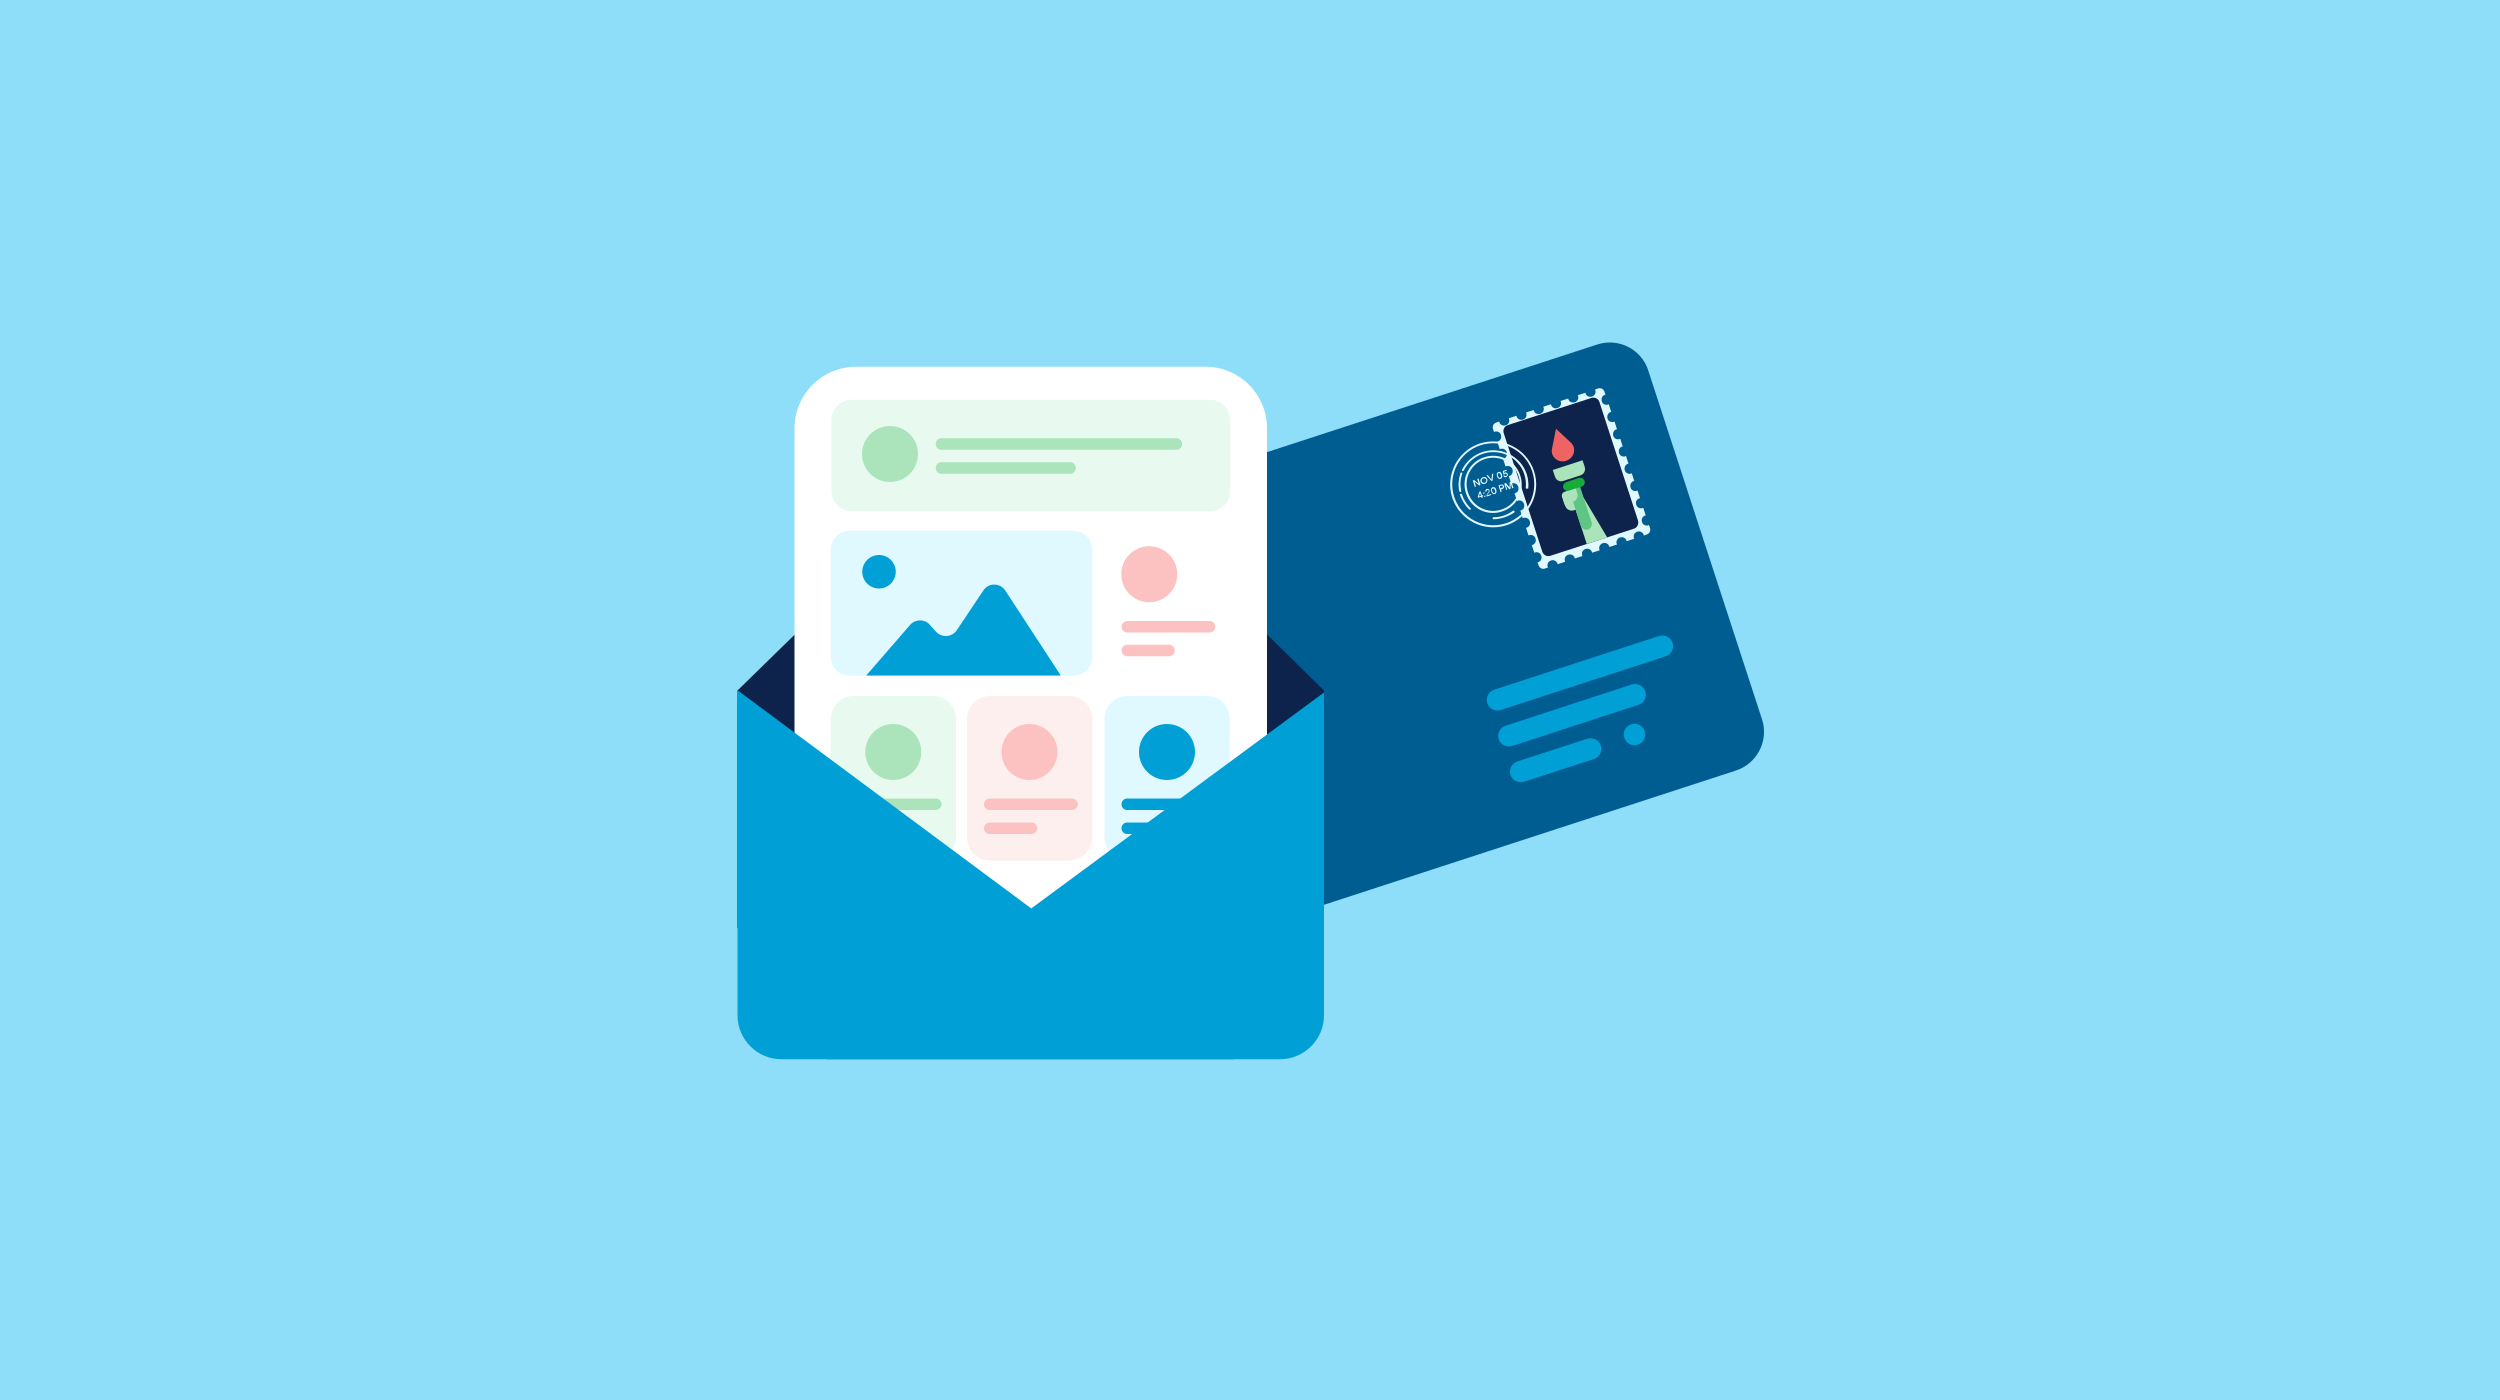
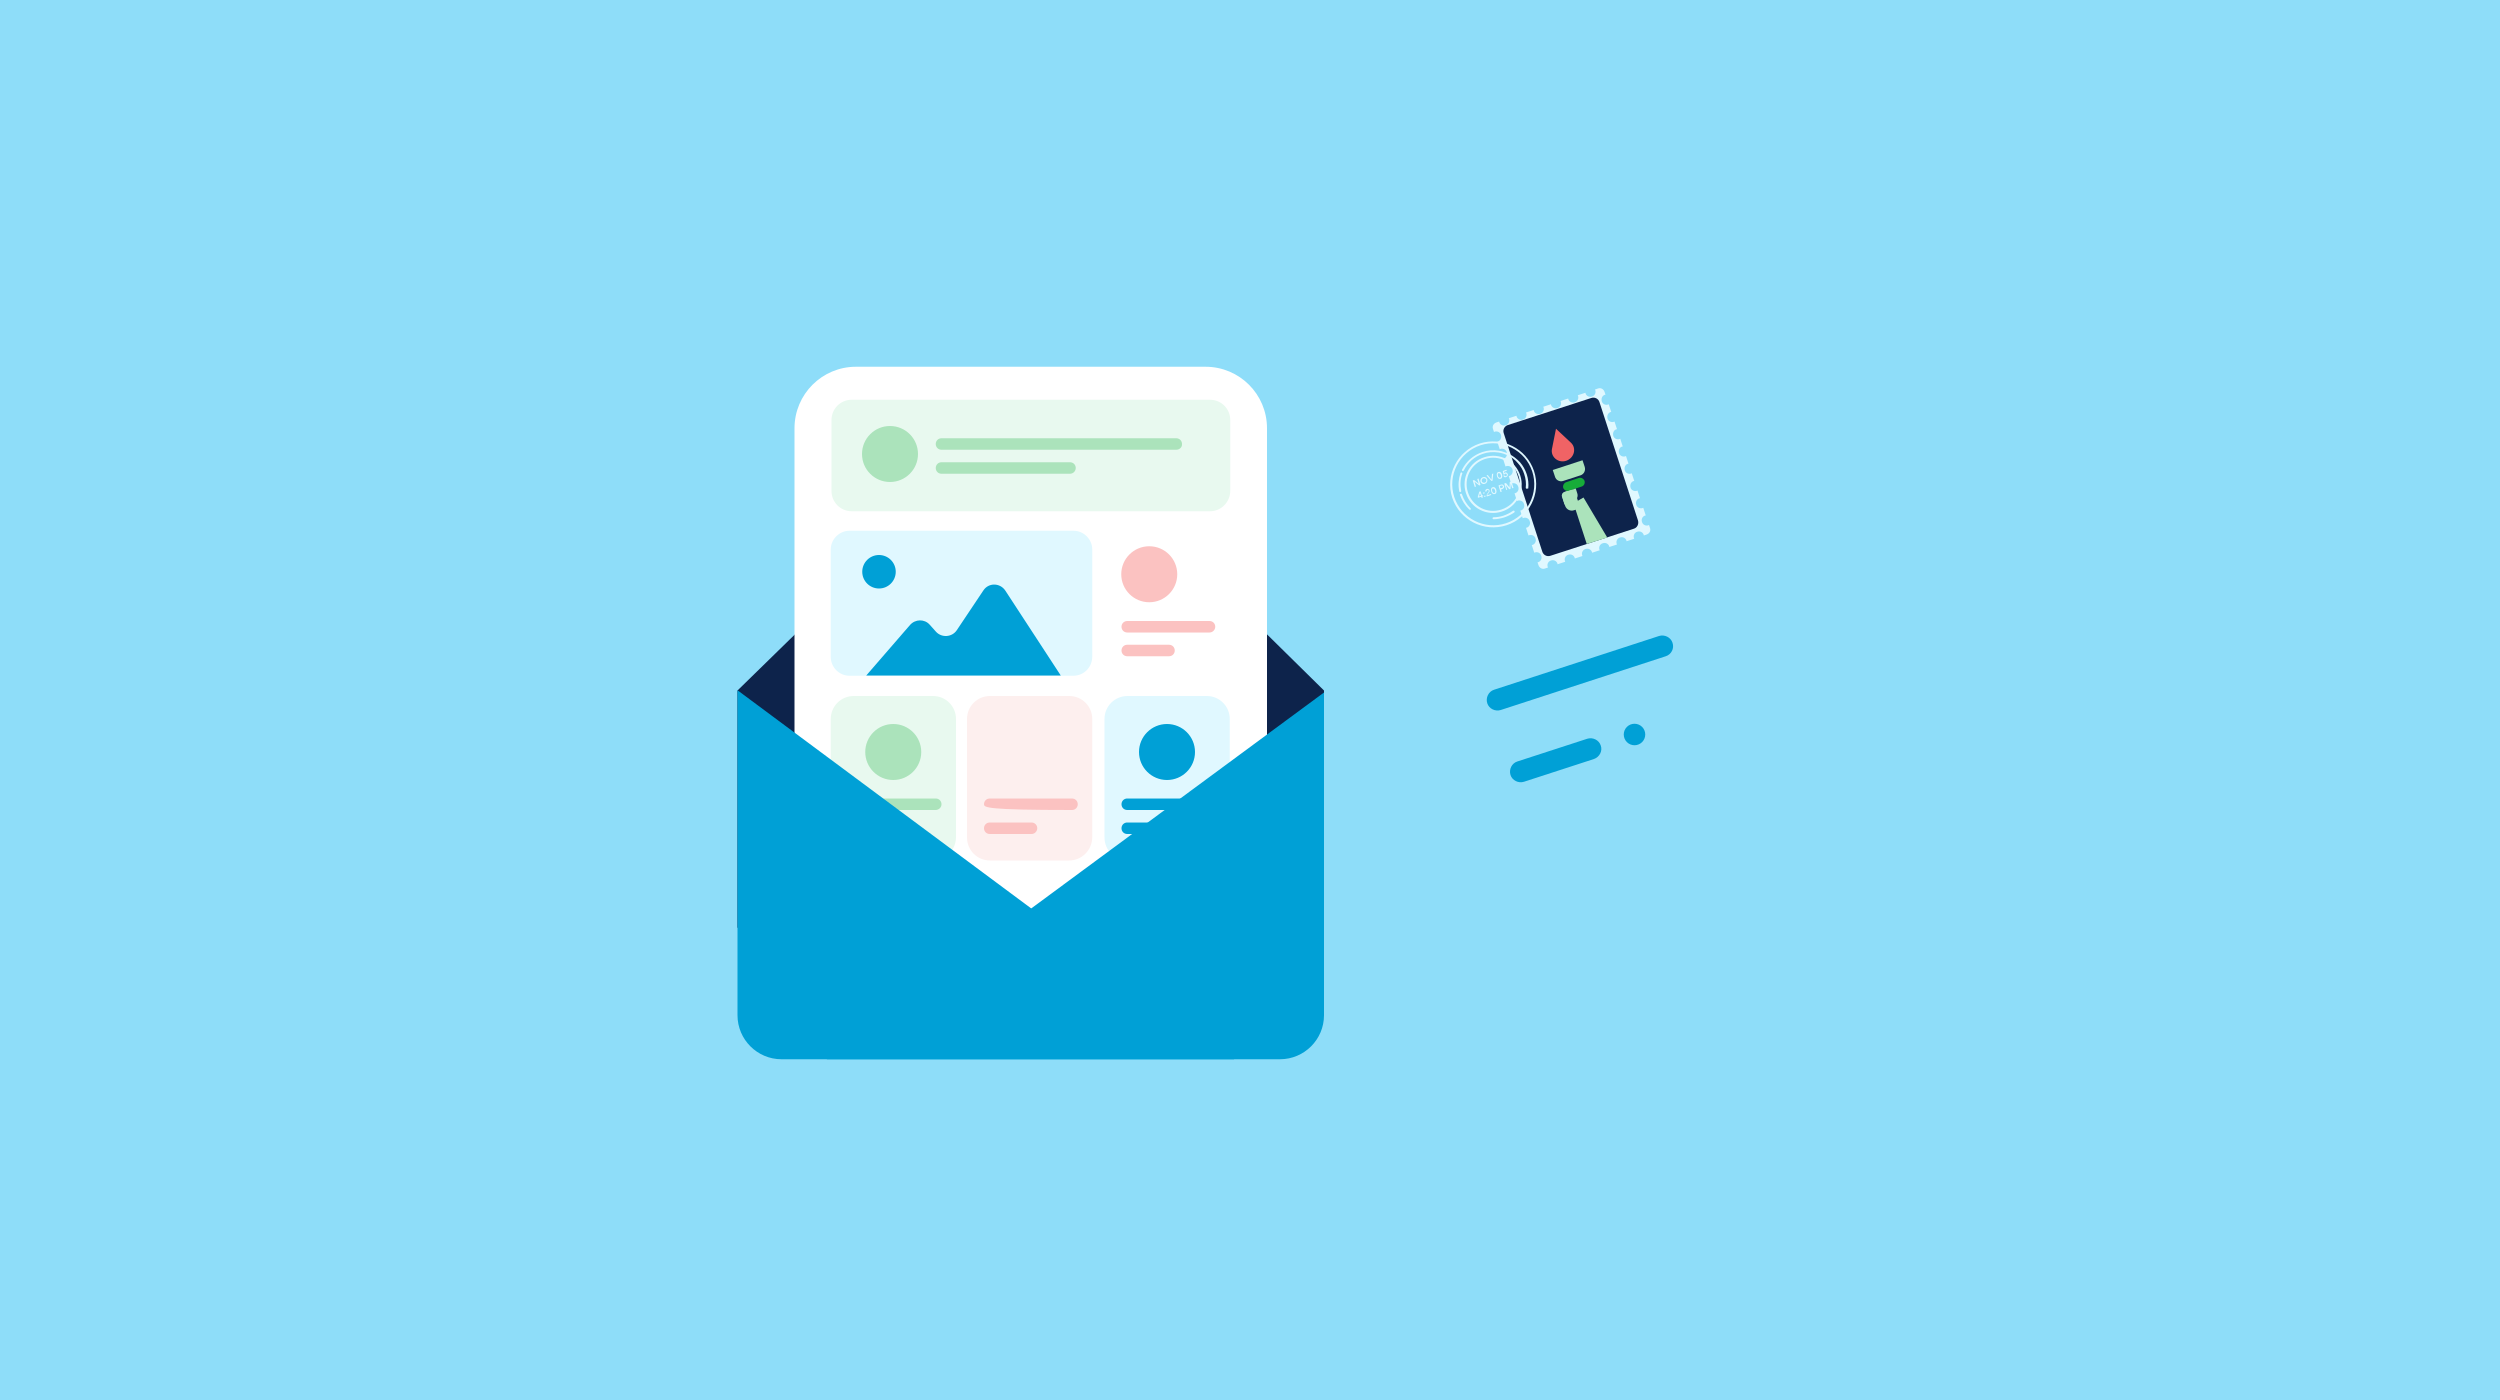
<svg xmlns="http://www.w3.org/2000/svg" width="1000" height="560" viewBox="0 0 1000 560" style="fill: none">
  <rect width="1000" height="560" class="" style="fill: rgb(142, 221, 249)" />
  <g style="clip-path: url(#clip0_18_63830)">
-     <path d="M694.4 308.2L465.2 382.9C456.7 385.7 447.5 381 444.8 372.5L399.3 232.9C396.5 224.4 401.2 215.2 409.7 212.5L638.9 137.8C647.4 135 656.6 139.7 659.3 148.2L704.8 287.7C707.6 296.2 702.9 305.4 694.4 308.2Z" class="" style="fill: #005D92" />
    <path d="M666.3 262.501L600.3 284.001C598.1 284.701 595.6 283.501 594.9 281.301C594.2 279.101 595.4 276.601 597.6 275.901L663.6 254.401C665.8 253.701 668.3 254.901 669 257.101C669.8 259.401 668.5 261.801 666.3 262.501Z" class="" style="fill: rgb(0, 160, 214)" />
-     <path d="M655.4 281.9L604.9 298.4C602.7 299.1 600.2 297.9 599.5 295.7C598.8 293.5 600 291 602.2 290.3L652.7 273.8C654.9 273.1 657.4 274.3 658.1 276.5C658.9 278.8 657.7 281.2 655.4 281.9Z" class="" style="fill: rgb(0, 160, 214)" />
    <path d="M637.6 303.6L609.6 312.7C607.4 313.4 604.9 312.2 604.2 310C603.5 307.8 604.7 305.3 606.9 304.6L634.9 295.5C637.1 294.8 639.6 296 640.3 298.2C641.1 300.4 639.8 302.8 637.6 303.6Z" class="" style="fill: rgb(0, 160, 214)" />
    <path d="M653.8 298.1C656.175 298.1 658.1 296.175 658.1 293.8C658.1 291.425 656.175 289.5 653.8 289.5C651.425 289.5 649.5 291.425 649.5 293.8C649.5 296.175 651.425 298.1 653.8 298.1Z" class="" style="fill: rgb(0, 160, 214)" />
    <path d="M659.4 210.1C658.3 210.5 657.1 209.9 656.8 208.8C656.4 207.7 657.001 206.5 658.101 206.2C658.201 206.2 658.3 206.2 658.3 206.2L657.3 203.1C657.2 203.1 657.201 203.2 657.101 203.2C656.001 203.6 654.8 203 654.5 201.9C654.1 200.8 654.7 199.6 655.8 199.3C655.9 199.3 656 199.3 656 199.3L655 196.2C654.9 196.2 654.9 196.3 654.8 196.3C653.7 196.7 652.501 196.1 652.201 195C651.901 193.9 652.4 192.7 653.5 192.4C653.6 192.4 653.701 192.4 653.701 192.4L652.701 189.3C652.601 189.3 652.6 189.4 652.5 189.4C651.4 189.8 650.2 189.2 649.9 188.1C649.6 187 650.101 185.8 651.201 185.5C651.301 185.5 651.4 185.5 651.4 185.5L650.4 182.4C650.3 182.4 650.301 182.5 650.201 182.5C649.101 182.9 647.901 182.3 647.601 181.2C647.301 180.1 647.8 178.9 648.9 178.6C649 178.6 649.101 178.6 649.101 178.6L648.101 175.5C648.001 175.5 648 175.6 647.9 175.6C646.8 176 645.6 175.4 645.3 174.3C645 173.2 645.501 172 646.601 171.7C646.701 171.7 646.8 171.7 646.8 171.7L645.8 168.6C645.7 168.6 645.701 168.7 645.601 168.7C644.501 169.1 643.3 168.5 643 167.4C642.7 166.3 643.2 165.1 644.3 164.8C644.4 164.8 644.5 164.8 644.5 164.8L643.5 161.7C643.4 161.7 643.4 161.8 643.3 161.8C642.2 162.2 641.001 161.6 640.701 160.5C640.401 159.4 640.9 158.2 642 157.9C642.1 157.9 642.201 157.9 642.201 157.9L641.8 156.7C641.4 155.6 640.301 155 639.201 155.4L638 155.8C638 155.9 638.101 155.9 638.101 156C638.501 157.1 637.9 158.3 636.8 158.6C635.7 159 634.501 158.4 634.201 157.3C634.201 157.2 634.201 157.1 634.201 157.1L631.101 158.1C631.101 158.2 631.201 158.2 631.201 158.3C631.601 159.4 631 160.6 629.9 160.9C628.8 161.3 627.6 160.7 627.3 159.6C627.3 159.5 627.3 159.4 627.3 159.4L624.201 160.4C624.201 160.5 624.3 160.5 624.3 160.6C624.7 161.7 624.1 162.9 623 163.2C621.9 163.6 620.7 163 620.4 161.9C620.4 161.8 620.4 161.7 620.4 161.7L617.3 162.7C617.3 162.8 617.4 162.8 617.4 162.9C617.8 164 617.201 165.2 616.101 165.5C615.001 165.9 613.8 165.3 613.5 164.2C613.5 164.1 613.5 164 613.5 164L610.4 165C610.4 165.1 610.5 165.1 610.5 165.2C610.9 166.3 610.301 167.5 609.201 167.8C608.101 168.2 606.901 167.6 606.601 166.5C606.601 166.4 606.601 166.3 606.601 166.3L603.5 167.3C603.5 167.4 603.601 167.4 603.601 167.5C604.001 168.6 603.4 169.8 602.3 170.1C601.2 170.5 600.001 169.9 599.701 168.8C599.701 168.7 599.701 168.6 599.701 168.6L598.5 169C597.4 169.4 596.801 170.5 597.201 171.6L597.601 172.8C597.701 172.8 597.7 172.7 597.8 172.7C598.9 172.3 600.1 172.9 600.4 174C600.7 175.1 600.201 176.3 599.101 176.6C599.001 176.6 598.9 176.6 598.9 176.6L599.9 179.7C600 179.7 600.001 179.6 600.101 179.6C601.201 179.2 602.401 179.8 602.701 180.9C603.001 182 602.5 183.2 601.4 183.5C601.3 183.5 601.201 183.5 601.201 183.5L602.201 186.6C602.301 186.6 602.3 186.5 602.4 186.5C603.5 186.1 604.7 186.7 605 187.8C605.3 188.9 604.801 190.1 603.701 190.4C603.601 190.4 603.5 190.4 603.5 190.4L604.5 193.5C604.6 193.5 604.601 193.4 604.701 193.4C605.801 193 607 193.6 607.3 194.7C607.7 195.8 607.1 197 606 197.3C605.9 197.3 605.8 197.3 605.8 197.3L606.8 200.4C606.9 200.4 606.9 200.3 607 200.3C608.1 199.9 609.301 200.5 609.601 201.6C610.001 202.7 609.4 203.9 608.3 204.2C608.2 204.2 608.101 204.2 608.101 204.2L609.101 207.3C609.201 207.3 609.2 207.2 609.3 207.2C610.4 206.8 611.6 207.4 611.9 208.5C612.3 209.6 611.701 210.8 610.601 211.1C610.501 211.1 610.4 211.1 610.4 211.1L611.4 214.2C611.5 214.2 611.501 214.1 611.601 214.1C612.701 213.7 613.901 214.3 614.201 215.4C614.601 216.5 614 217.7 612.9 218C612.8 218 612.701 218 612.701 218L613.701 221.1C613.801 221.1 613.8 221 613.9 221C615 220.6 616.2 221.2 616.5 222.3C616.9 223.4 616.301 224.6 615.201 224.9C615.101 224.9 615 224.9 615 224.9L615.4 226.1C615.8 227.2 616.9 227.8 618 227.4L619.201 227C619.201 226.9 619.101 226.9 619.101 226.8C618.701 225.7 619.3 224.5 620.4 224.2C621.5 223.8 622.7 224.4 623 225.5C623 225.6 623 225.7 623 225.7L626.101 224.7C626.101 224.6 626 224.6 626 224.5C625.6 223.4 626.2 222.2 627.3 221.9C628.4 221.5 629.6 222.1 629.9 223.2C629.9 223.3 629.9 223.4 629.9 223.4L633 222.4C633 222.3 632.9 222.3 632.9 222.2C632.5 221.1 633.101 219.9 634.201 219.6C635.301 219.2 636.5 219.8 636.8 220.9C636.8 221 636.8 221.1 636.8 221.1L639.9 220.1C639.9 220 639.8 220 639.8 219.9C639.4 218.8 640.001 217.6 641.101 217.3C642.201 216.9 643.401 217.5 643.701 218.6C643.701 218.7 643.701 218.8 643.701 218.8L646.8 217.8C646.8 217.7 646.701 217.7 646.701 217.6C646.301 216.5 646.9 215.3 648 215C649.1 214.6 650.301 215.2 650.601 216.3C650.601 216.4 650.601 216.5 650.601 216.5L653.701 215.5C653.701 215.4 653.601 215.4 653.601 215.3C653.201 214.2 653.8 213 654.9 212.7C656 212.3 657.2 212.9 657.5 214C657.5 214.1 657.5 214.2 657.5 214.2L658.701 213.8C659.801 213.4 660.4 212.3 660 211.2L659.601 210C659.601 210 659.5 210 659.4 210.1Z" class="" style="fill: #E0F8FF" />
    <path d="M653.5 211.499L620.2 222.299C618.8 222.799 617.3 221.999 616.9 220.599L601.5 173.299C601 171.899 601.8 170.399 603.2 169.999L636.5 159.199C637.9 158.699 639.4 159.499 639.8 160.899L655.2 208.199C655.6 209.599 654.9 211.099 653.5 211.499Z" class="" style="fill: #0D234B" />
    <path d="M630.501 203.8L629.601 204.1C628.101 204.6 626.501 203.8 626.001 202.2L624.901 198.7C624.6 197.9 625.101 197 625.901 196.7L628.101 196C628.901 195.7 629.801 196.2 630.101 197L631.601 201.7C631.701 202.7 631.301 203.6 630.501 203.8Z" class="" style="fill: #ABE3BB" />
    <path d="M642.9 215L634.7 217.6L629.4 201.3L633.4 199L642.9 215Z" class="" style="fill: #ABE3BB" />
-     <path d="M635.201 211.8C634.001 212.2 632.701 211.5 632.301 210.2L626.801 193.2L631.101 191.8L636.601 208.8C637.001 210.1 636.401 211.4 635.201 211.8Z" class="" style="fill: #5EC584" />
    <path d="M632.7 194.6L627.6 196.3C626.7 196.6 625.7 196.1 625.3 195.2C625 194.3 625.5 193.3 626.4 192.9L631.5 191.2C632.4 190.9 633.4 191.4 633.8 192.3C634.1 193.3 633.6 194.3 632.7 194.6Z" class="" style="fill: #17AC39" />
    <path d="M633.001 184.1L633.901 186.8C634.301 188.2 633.601 189.6 632.301 190.1L625.201 192.4C623.901 192.8 622.401 192.1 622.001 190.7L621.101 188L633.001 184.1Z" class="" style="fill: #ABE3BB" />
    <path d="M626.5 184.3C623.3 185.4 620.1 182.7 620.8 179.5L622.4 171.5L628.4 177.1C630.7 179.3 629.7 183.2 626.5 184.3Z" class="" style="fill: #F06365" />
    <path d="M629.201 200.699L625.801 201.799L624.801 198.699C624.501 197.899 625.001 197.099 625.701 196.899L630.301 195.399L630.901 197.299C631.401 198.699 630.601 200.199 629.201 200.699Z" class="" style="fill: #ABE3BB" />
    <path d="M602.601 210.101C593.601 213.001 583.901 208.101 580.901 199.101C578.001 190.101 582.901 180.401 591.901 177.401C600.901 174.501 610.601 179.401 613.601 188.401C616.601 197.401 611.601 207.201 602.601 210.101ZM592.201 178.101C583.601 180.901 578.901 190.201 581.701 198.801C584.501 207.401 593.801 212.101 602.401 209.301C611.001 206.501 615.701 197.201 612.901 188.601C610.101 180.101 600.801 175.301 592.201 178.101Z" class="" style="fill: #E0F8FF" />
    <path d="M600.8 204.6C594.8 206.6 588.3 203.3 586.4 197.3C584.4 191.3 587.7 184.8 593.7 182.9C599.7 180.9 606.2 184.2 608.1 190.2C610.1 196.2 606.8 202.7 600.8 204.6ZM594 183.6C588.4 185.4 585.3 191.4 587.2 197C589 202.6 595 205.7 600.6 203.8C606.2 202 609.3 196 607.4 190.4C605.6 184.9 599.6 181.8 594 183.6Z" class="" style="fill: #E0F8FF" />
    <path d="M588.1 203.9C588 203.9 587.8 203.9 587.7 203.8C586 202.2 584.8 200.2 584 198C583.9 197.8 584 197.6 584.3 197.5C584.5 197.4 584.7 197.5 584.8 197.8C585.5 199.9 586.7 201.8 588.2 203.3C588.4 203.4 588.4 203.7 588.2 203.9C588.2 203.9 588.2 203.9 588.1 203.9Z" class="" style="fill: #E0F8FF" />
    <path d="M601.601 207.001C600.201 207.401 598.801 207.701 597.401 207.701C597.201 207.701 597.001 207.501 597.001 207.301C597.001 207.101 597.201 206.901 597.401 206.901C598.701 206.901 600.001 206.701 601.301 206.301C602.701 205.801 604.001 205.201 605.201 204.301C605.401 204.201 605.601 204.201 605.801 204.401C605.901 204.601 605.901 204.801 605.701 205.001C604.501 205.801 603.101 206.501 601.601 207.001Z" class="" style="fill: #E0F8FF" />
    <path d="M610.901 195.501C610.801 195.501 610.801 195.501 610.701 195.501C610.501 195.501 610.301 195.301 610.301 195.101C610.501 193.301 610.301 191.501 609.701 189.701C609.201 188.001 608.301 186.501 607.101 185.201C606.501 184.501 605.901 183.901 605.201 183.401C604.901 183.201 604.601 183.001 604.301 182.801C603.701 182.401 603.201 182.101 602.501 181.901C602.201 181.801 601.801 181.601 601.501 181.501C600.801 181.301 600.101 181.101 599.401 181.001C597.301 180.701 595.201 180.801 593.201 181.501C589.801 182.601 587.101 185.001 585.501 188.201C585.401 188.401 585.201 188.501 585.001 188.401C584.801 188.301 584.701 188.101 584.801 187.901C586.501 184.501 589.401 182.001 593.001 180.801C595.101 180.101 597.401 179.901 599.601 180.301C600.401 180.401 601.101 180.601 601.901 180.901C602.301 181.001 602.601 181.201 603.001 181.301C603.601 181.601 604.301 181.901 604.901 182.301C605.201 182.501 605.501 182.701 605.901 183.001C606.701 183.601 607.301 184.201 608.001 184.901C609.201 186.301 610.101 187.901 610.701 189.701C611.301 191.601 611.501 193.501 611.301 195.401C611.101 195.301 611.001 195.401 610.901 195.501Z" class="" style="fill: #E0F8FF" />
    <path d="M584.2 196.8C584.2 196.8 584.1 196.8 584.2 196.8C583.9 196.9 583.7 196.7 583.7 196.5C583.2 194.1 583.4 191.6 584.2 189.2C584.3 189 584.5 188.9 584.7 189C584.9 189.1 585 189.3 584.9 189.5C584.1 191.7 584 194.1 584.5 196.4C584.5 196.6 584.4 196.8 584.2 196.8Z" class="" style="fill: #E0F8FF" />
    <path d="M591.501 193.5L590.901 191.6L591.401 191.4L592.201 194L591.701 194.2L589.801 192.7L590.401 194.6L589.901 194.8L589.101 192.2L589.601 192L591.501 193.5Z" class="" style="fill: #E0F8FF" />
    <path d="M593.301 193.601C593.101 193.601 592.801 193.401 592.601 193.301C592.401 193.101 592.301 192.901 592.201 192.701C592.101 192.501 592.101 192.201 592.201 191.901C592.301 191.701 592.401 191.401 592.501 191.301C592.701 191.101 592.901 191.001 593.101 190.901C593.301 190.801 593.601 190.801 593.801 190.801C594.001 190.801 594.301 190.901 594.501 191.101C594.701 191.301 594.801 191.501 594.901 191.701C595.001 191.901 595.001 192.201 594.901 192.501C594.801 192.701 594.701 193.001 594.601 193.101C594.401 193.301 594.201 193.401 594.001 193.501C593.801 193.601 593.501 193.601 593.301 193.601ZM594.301 192.801C594.401 192.701 594.501 192.501 594.501 192.401C594.501 192.201 594.501 192.101 594.501 191.901C594.401 191.701 594.401 191.601 594.201 191.501C594.101 191.401 593.901 191.301 593.801 191.301C593.601 191.301 593.501 191.301 593.301 191.301C593.101 191.401 593.001 191.401 592.901 191.601C592.801 191.701 592.701 191.901 592.701 192.001C592.701 192.201 592.701 192.301 592.701 192.501C592.801 192.701 592.801 192.801 593.001 192.901C593.101 193.001 593.301 193.101 593.401 193.101C593.601 193.101 593.701 193.101 593.901 193.101C594.001 193.001 594.201 192.901 594.301 192.801Z" class="" style="fill: #E0F8FF" />
    <path d="M596.601 191.9L596.801 189.6L597.301 189.4L597.001 192.3L596.601 192.4L594.601 190.2L595.101 190L596.601 191.9Z" class="" style="fill: #E0F8FF" />
    <path d="M599.6 191.501C599.4 191.401 599.2 191.301 599.1 191.101C599 190.901 598.8 190.701 598.8 190.401C598.7 190.101 598.7 189.901 598.7 189.701C598.7 189.501 598.8 189.301 598.9 189.101C599 188.901 599.2 188.801 599.4 188.801C599.6 188.701 599.8 188.701 600 188.801C600.2 188.901 600.4 189.001 600.5 189.201C600.6 189.401 600.8 189.601 600.8 189.901C600.9 190.201 600.9 190.401 600.9 190.601C600.9 190.801 600.8 191.001 600.7 191.201C600.6 191.401 600.4 191.501 600.2 191.501C600 191.601 599.8 191.601 599.6 191.501ZM600.4 190.701C600.4 190.501 600.4 190.301 600.3 190.001C600.2 189.701 600.1 189.501 599.9 189.401C599.7 189.301 599.6 189.201 599.4 189.301C599.2 189.401 599.1 189.501 599.1 189.701C599.1 189.901 599.1 190.101 599.2 190.401C599.3 190.701 599.4 190.901 599.6 191.001C599.8 191.101 599.9 191.201 600.1 191.101C600.2 191.001 600.3 190.901 600.4 190.701Z" class="" style="fill: #E0F8FF" />
    <path d="M602.401 189C602.601 189 602.701 189.1 602.801 189.2C602.901 189.3 603.001 189.4 603.101 189.6C603.201 189.8 603.201 189.9 603.101 190.1C603.101 190.3 603.001 190.4 602.901 190.5C602.801 190.6 602.601 190.7 602.501 190.8C602.301 190.9 602.201 190.9 602.001 190.9C601.801 190.9 601.701 190.8 601.601 190.7C601.501 190.6 601.401 190.5 601.301 190.3L601.701 190.1C601.701 190.2 601.801 190.3 602.001 190.4C602.101 190.5 602.201 190.5 602.401 190.4C602.501 190.4 602.601 190.3 602.701 190.2C602.801 190.1 602.801 190 602.701 189.8C602.701 189.7 602.601 189.6 602.501 189.5C602.401 189.4 602.201 189.4 602.101 189.5C602.001 189.5 601.901 189.6 601.901 189.6C601.801 189.7 601.801 189.7 601.801 189.8H601.401L601.101 188.4L602.601 187.9L602.701 188.3L601.601 188.7L601.701 189.3C601.701 189.2 601.801 189.2 601.901 189.1C602.001 189 602.001 189 602.101 189C602.101 188.9 602.201 188.9 602.401 189Z" class="" style="fill: #E0F8FF" />
    <path d="M592.801 198.201L593.201 198.101L593.301 198.501L592.901 198.601L593.101 199.101L592.701 199.201L592.501 198.701L591.201 199.101L591.101 198.801L591.701 196.701L592.201 196.501L592.801 198.201ZM592.001 197.201L591.601 198.601L592.401 198.301L592.001 197.201Z" class="" style="fill: #E0F8FF" />
    <path d="M593.401 197.5C593.301 197.5 593.301 197.4 593.301 197.3C593.301 197.2 593.301 197.1 593.301 197.1C593.301 197 593.401 197 593.501 196.9C593.601 196.9 593.701 196.9 593.701 196.9C593.801 196.9 593.801 197 593.801 197.1C593.801 197.2 593.801 197.3 593.801 197.3C593.801 197.4 593.701 197.4 593.601 197.5C593.501 197.5 593.501 197.5 593.401 197.5ZM593.801 198.8C593.701 198.8 593.701 198.7 593.701 198.6C593.701 198.5 593.701 198.4 593.701 198.4C593.701 198.3 593.801 198.3 593.901 198.2C594.001 198.2 594.101 198.2 594.101 198.2C594.201 198.2 594.201 198.3 594.201 198.4C594.201 198.5 594.201 198.6 594.201 198.6C594.201 198.7 594.101 198.7 594.001 198.8C594.001 198.8 593.901 198.8 593.801 198.8Z" class="" style="fill: #E0F8FF" />
    <path d="M596.401 197.6L596.501 198L594.701 198.6V198.4C594.601 198.2 594.601 198.1 594.701 197.9C594.801 197.7 594.801 197.6 594.901 197.5C595.001 197.4 595.101 197.2 595.201 197.1C595.301 197 595.401 196.9 595.401 196.8C595.501 196.7 595.501 196.6 595.501 196.6C595.501 196.5 595.501 196.4 595.501 196.3C595.501 196.2 595.401 196.1 595.301 196C595.201 196 595.101 195.9 595.001 196C594.901 196 594.801 196.1 594.701 196.2C594.601 196.3 594.601 196.4 594.601 196.6H594.101C594.101 196.4 594.101 196.2 594.201 196C594.301 195.8 594.501 195.7 594.701 195.6C594.901 195.5 595.001 195.5 595.201 195.6C595.401 195.7 595.501 195.7 595.601 195.8C595.701 195.9 595.801 196 595.801 196.2C595.801 196.3 595.901 196.5 595.801 196.6C595.801 196.7 595.701 196.9 595.601 197C595.501 197.1 595.401 197.2 595.301 197.4C595.201 197.5 595.101 197.7 595.001 197.8C594.901 197.9 594.901 198 594.901 198.1L596.401 197.6Z" class="" style="fill: #E0F8FF" />
    <path d="M597.3 197.6C597.1 197.5 596.9 197.4 596.8 197.2C596.7 197 596.5 196.8 596.5 196.5C596.4 196.2 596.4 196 596.4 195.8C596.4 195.6 596.5 195.4 596.6 195.2C596.7 195 596.9 194.9 597.1 194.9C597.3 194.8 597.5 194.8 597.7 194.9C597.9 195 598.1 195.1 598.2 195.3C598.3 195.5 598.5 195.7 598.5 196C598.6 196.3 598.6 196.5 598.6 196.7C598.6 196.9 598.5 197.1 598.4 197.3C598.3 197.5 598.1 197.6 597.9 197.6C597.7 197.7 597.5 197.7 597.3 197.6ZM598.1 196.8C598.1 196.6 598.1 196.4 598 196.1C597.9 195.8 597.8 195.6 597.6 195.5C597.4 195.4 597.3 195.3 597.1 195.4C596.9 195.5 596.8 195.6 596.8 195.8C596.8 196 596.8 196.2 596.9 196.5C597 196.8 597.1 197 597.3 197.1C597.5 197.2 597.6 197.3 597.8 197.2C597.9 197.1 598.1 197 598.1 196.8Z" class="" style="fill: #E0F8FF" />
    <path d="M600.9 193.801C601.1 193.801 601.2 193.901 601.3 194.001C601.4 194.101 601.5 194.201 601.6 194.401C601.7 194.601 601.7 194.701 601.6 194.901C601.6 195.101 601.5 195.201 601.4 195.301C601.3 195.401 601.2 195.501 601 195.601L600.4 195.801L600.7 196.701L600.2 196.801L599.4 194.201L600.5 193.801C600.6 193.801 600.8 193.801 600.9 193.801ZM600.8 195.101C600.9 195.101 601 195.001 601.1 194.901C601.2 194.801 601.2 194.701 601.1 194.501C601.1 194.401 601 194.301 600.9 194.201C600.8 194.201 600.7 194.201 600.5 194.201L599.9 194.401L600.2 195.301L600.8 195.101Z" class="" style="fill: #E0F8FF" />
    <path d="M603.8 195.001L603.9 192.801L604.6 192.601L605.4 195.201L604.9 195.301L604.3 193.401L604.2 195.601L603.7 195.701L602.3 194.001L602.9 195.901L602.5 196.001L601.7 193.401L602.4 193.201L603.8 195.001Z" class="" style="fill: #E0F8FF" />
    <path d="M529.6 371.1H295V276.2L395.5 178C405.1 168.6 420.5 168.6 430 178.1L529.6 276.2V371.1Z" class="" style="fill: #0D234B" />
    <path d="M506.8 378.1H317.8V171.3C317.8 157.7 328.8 146.7 342.4 146.7H482.2C495.8 146.7 506.8 157.7 506.8 171.3V378.1Z" class="" style="fill: white" />
    <path d="M429.3 270.301H339.8C335.7 270.301 332.3 266.901 332.3 262.801V219.801C332.3 215.701 335.7 212.301 339.8 212.301H429.4C433.5 212.301 436.9 215.701 436.9 219.801V262.801C436.8 267.001 433.5 270.301 429.3 270.301Z" class="" style="fill: #E0F8FF" />
    <path d="M424.3 270.201L402.1 236.201C400 233.101 395.5 233.001 393.4 236.101L382.7 252.101C380.8 254.901 376.7 255.201 374.4 252.701L371.9 249.901C369.8 247.501 366.1 247.601 364 250.001L346.5 270.201H424.3Z" class="" style="fill: rgb(0, 160, 214)" />
    <path d="M351.599 235.4C355.3 235.4 358.299 232.4 358.299 228.7C358.299 225 355.3 222 351.599 222C347.899 222 344.899 225 344.899 228.7C344.899 232.4 347.899 235.4 351.599 235.4Z" class="" style="fill: rgb(0, 160, 214)" />
    <path d="M484 204.5H340.7C336.2 204.5 332.6 200.9 332.6 196.4V168C332.6 163.5 336.2 159.9 340.7 159.9H484C488.5 159.9 492.1 163.5 492.1 168V196.3C492.1 200.8 488.5 204.5 484 204.5Z" class="" style="fill: #E8F9EF" />
    <path d="M373.1 344.2H341.5C336.4 344.2 332.3 340.1 332.3 335V287.6C332.3 282.5 336.4 278.4 341.5 278.4H373.2C378.3 278.4 382.4 282.5 382.4 287.6V335C382.3 340.1 378.2 344.2 373.1 344.2Z" class="" style="fill: #E8F9EF" />
    <path d="M357.3 312.001C363.485 312.001 368.5 306.986 368.5 300.801C368.5 294.615 363.485 289.601 357.3 289.601C351.114 289.601 346.1 294.615 346.1 300.801C346.1 306.986 351.114 312.001 357.3 312.001Z" class="" style="fill: #ABE3BB" />
    <path d="M374.2 324H341.4C340.1 324 339.1 323 339.1 321.7C339.1 320.4 340.1 319.4 341.4 319.4H374.3C375.6 319.4 376.6 320.4 376.6 321.7C376.6 323 375.5 324 374.2 324Z" class="" style="fill: #ABE3BB" />
    <path d="M358.1 333.6H341.4C340.1 333.6 339.1 332.6 339.1 331.3C339.1 330 340.1 329 341.4 329H358.1C359.4 329 360.4 330 360.4 331.3C360.4 332.5 359.3 333.6 358.1 333.6Z" class="" style="fill: #ABE3BB" />
    <path d="M482.6 344.2H451C445.9 344.2 441.8 340.1 441.8 335V287.6C441.8 282.5 445.9 278.4 451 278.4H482.7C487.8 278.4 491.9 282.5 491.9 287.6V335C491.8 340.1 487.7 344.2 482.6 344.2Z" class="" style="fill: #E0F8FF" />
    <path d="M466.8 312.001C472.985 312.001 478 306.986 478 300.801C478 294.615 472.985 289.601 466.8 289.601C460.614 289.601 455.6 294.615 455.6 300.801C455.6 306.986 460.614 312.001 466.8 312.001Z" class="" style="fill: rgb(0, 160, 214)" />
    <path d="M483.8 324H450.9C449.6 324 448.6 323 448.6 321.7C448.6 320.4 449.6 319.4 450.9 319.4H483.8C485.1 319.4 486.1 320.4 486.1 321.7C486.1 323 485.1 324 483.8 324Z" class="" style="fill: rgb(0, 160, 214)" />
    <path d="M467.6 333.6H450.9C449.6 333.6 448.6 332.6 448.6 331.3C448.6 330 449.6 329 450.9 329H467.6C468.9 329 469.9 330 469.9 331.3C469.9 332.5 468.9 333.6 467.6 333.6Z" class="" style="fill: rgb(0, 160, 214)" />
    <path d="M459.7 240.9C465.886 240.9 470.9 235.886 470.9 229.7C470.9 223.514 465.886 218.5 459.7 218.5C453.514 218.5 448.5 223.514 448.5 229.7C448.5 235.886 453.514 240.9 459.7 240.9Z" class="" style="fill: #FBC2C1" />
    <path d="M483.8 253H450.9C449.6 253 448.6 252 448.6 250.7C448.6 249.4 449.6 248.4 450.9 248.4H483.8C485.1 248.4 486.1 249.4 486.1 250.7C486.1 251.9 485.1 253 483.8 253Z" class="" style="fill: #FBC2C1" />
    <path d="M467.6 262.5H450.9C449.6 262.5 448.6 261.5 448.6 260.2C448.6 258.9 449.6 257.9 450.9 257.9H467.6C468.9 257.9 469.9 258.9 469.9 260.2C469.9 261.5 468.9 262.5 467.6 262.5Z" class="" style="fill: #FBC2C1" />
    <path d="M427.6 344.2H396C390.9 344.2 386.8 340.1 386.8 335V287.6C386.8 282.5 390.9 278.4 396 278.4H427.7C432.8 278.4 436.9 282.5 436.9 287.6V335C436.8 340.1 432.7 344.2 427.6 344.2Z" class="" style="fill: #FDEFEE" />
-     <path d="M411.8 312.001C417.985 312.001 423 306.986 423 300.801C423 294.615 417.985 289.601 411.8 289.601C405.614 289.601 400.6 294.615 400.6 300.801C400.6 306.986 405.614 312.001 411.8 312.001Z" class="" style="fill: #FBC2C1" />
-     <path d="M428.8 324H395.9C394.6 324 393.6 323 393.6 321.7C393.6 320.4 394.6 319.4 395.9 319.4H428.8C430.1 319.4 431.1 320.4 431.1 321.7C431.1 323 430.1 324 428.8 324Z" class="" style="fill: #FBC2C1" />
+     <path d="M428.8 324C394.6 324 393.6 323 393.6 321.7C393.6 320.4 394.6 319.4 395.9 319.4H428.8C430.1 319.4 431.1 320.4 431.1 321.7C431.1 323 430.1 324 428.8 324Z" class="" style="fill: #FBC2C1" />
    <path d="M412.6 333.6H395.9C394.6 333.6 393.6 332.6 393.6 331.3C393.6 330 394.6 329 395.9 329H412.6C413.9 329 414.9 330 414.9 331.3C414.9 332.5 413.9 333.6 412.6 333.6Z" class="" style="fill: #FBC2C1" />
    <path d="M356 192.8C362.185 192.8 367.2 187.786 367.2 181.6C367.2 175.415 362.185 170.4 356 170.4C349.814 170.4 344.8 175.415 344.8 181.6C344.8 187.786 349.814 192.8 356 192.8Z" class="" style="fill: #ABE3BB" />
    <path d="M470.5 179.901H376.6C375.3 179.901 374.3 178.901 374.3 177.601C374.3 176.301 375.3 175.301 376.6 175.301H470.5C471.8 175.301 472.8 176.301 472.8 177.601C472.9 178.901 471.8 179.901 470.5 179.901Z" class="" style="fill: #ABE3BB" />
    <path d="M428 189.5H376.6C375.3 189.5 374.3 188.5 374.3 187.2C374.3 185.9 375.3 184.9 376.6 184.9H428C429.3 184.9 430.3 185.9 430.3 187.2C430.3 188.4 429.3 189.5 428 189.5Z" class="" style="fill: #ABE3BB" />
    <path d="M295 276.101L493.7 423.701H312.6C302.9 423.701 295 415.801 295 406.101V276.101Z" class="" style="fill: #00A0D6" />
    <path d="M529.6 277L330.7 423.7H512C521.7 423.7 529.6 415.8 529.6 406.1V277Z" class="" style="fill: rgb(0, 160, 214)" />
  </g>
  <defs>
    <clipPath id="clip0_18_63830">
      <rect width="410.6" height="286.7" transform="translate(295 137)" class="" style="fill: white" />
    </clipPath>
  </defs>
</svg>